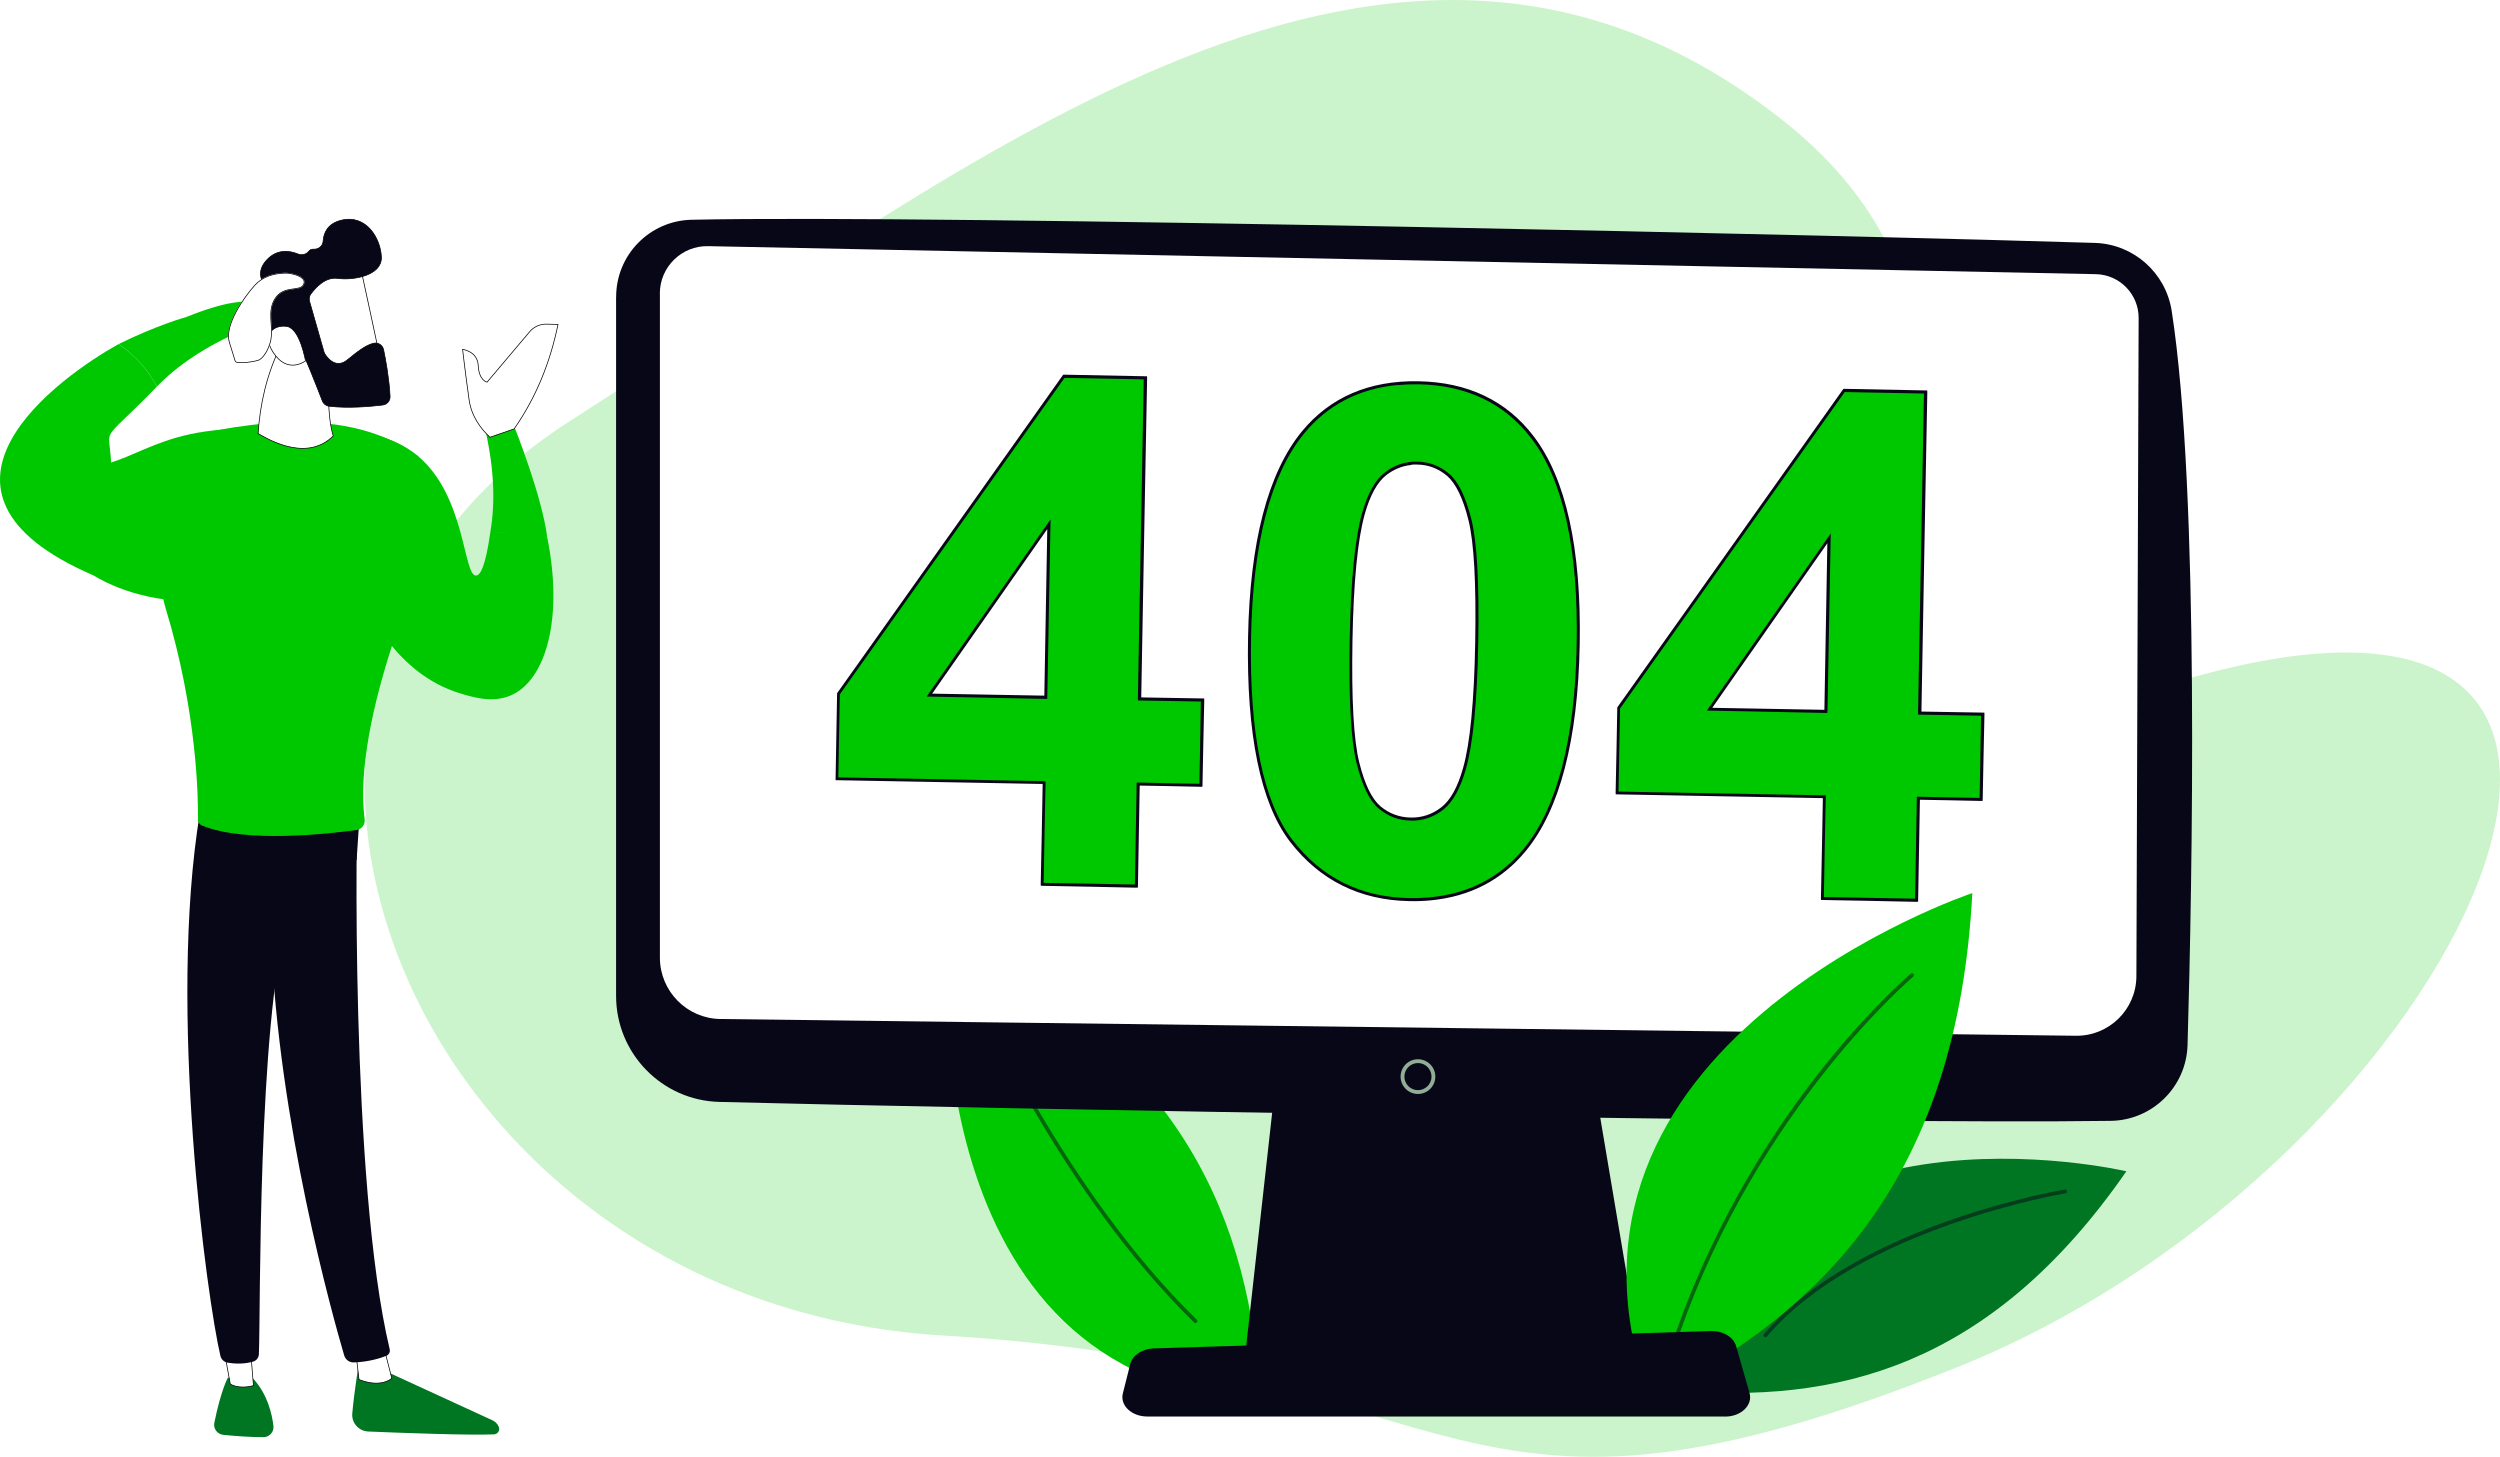
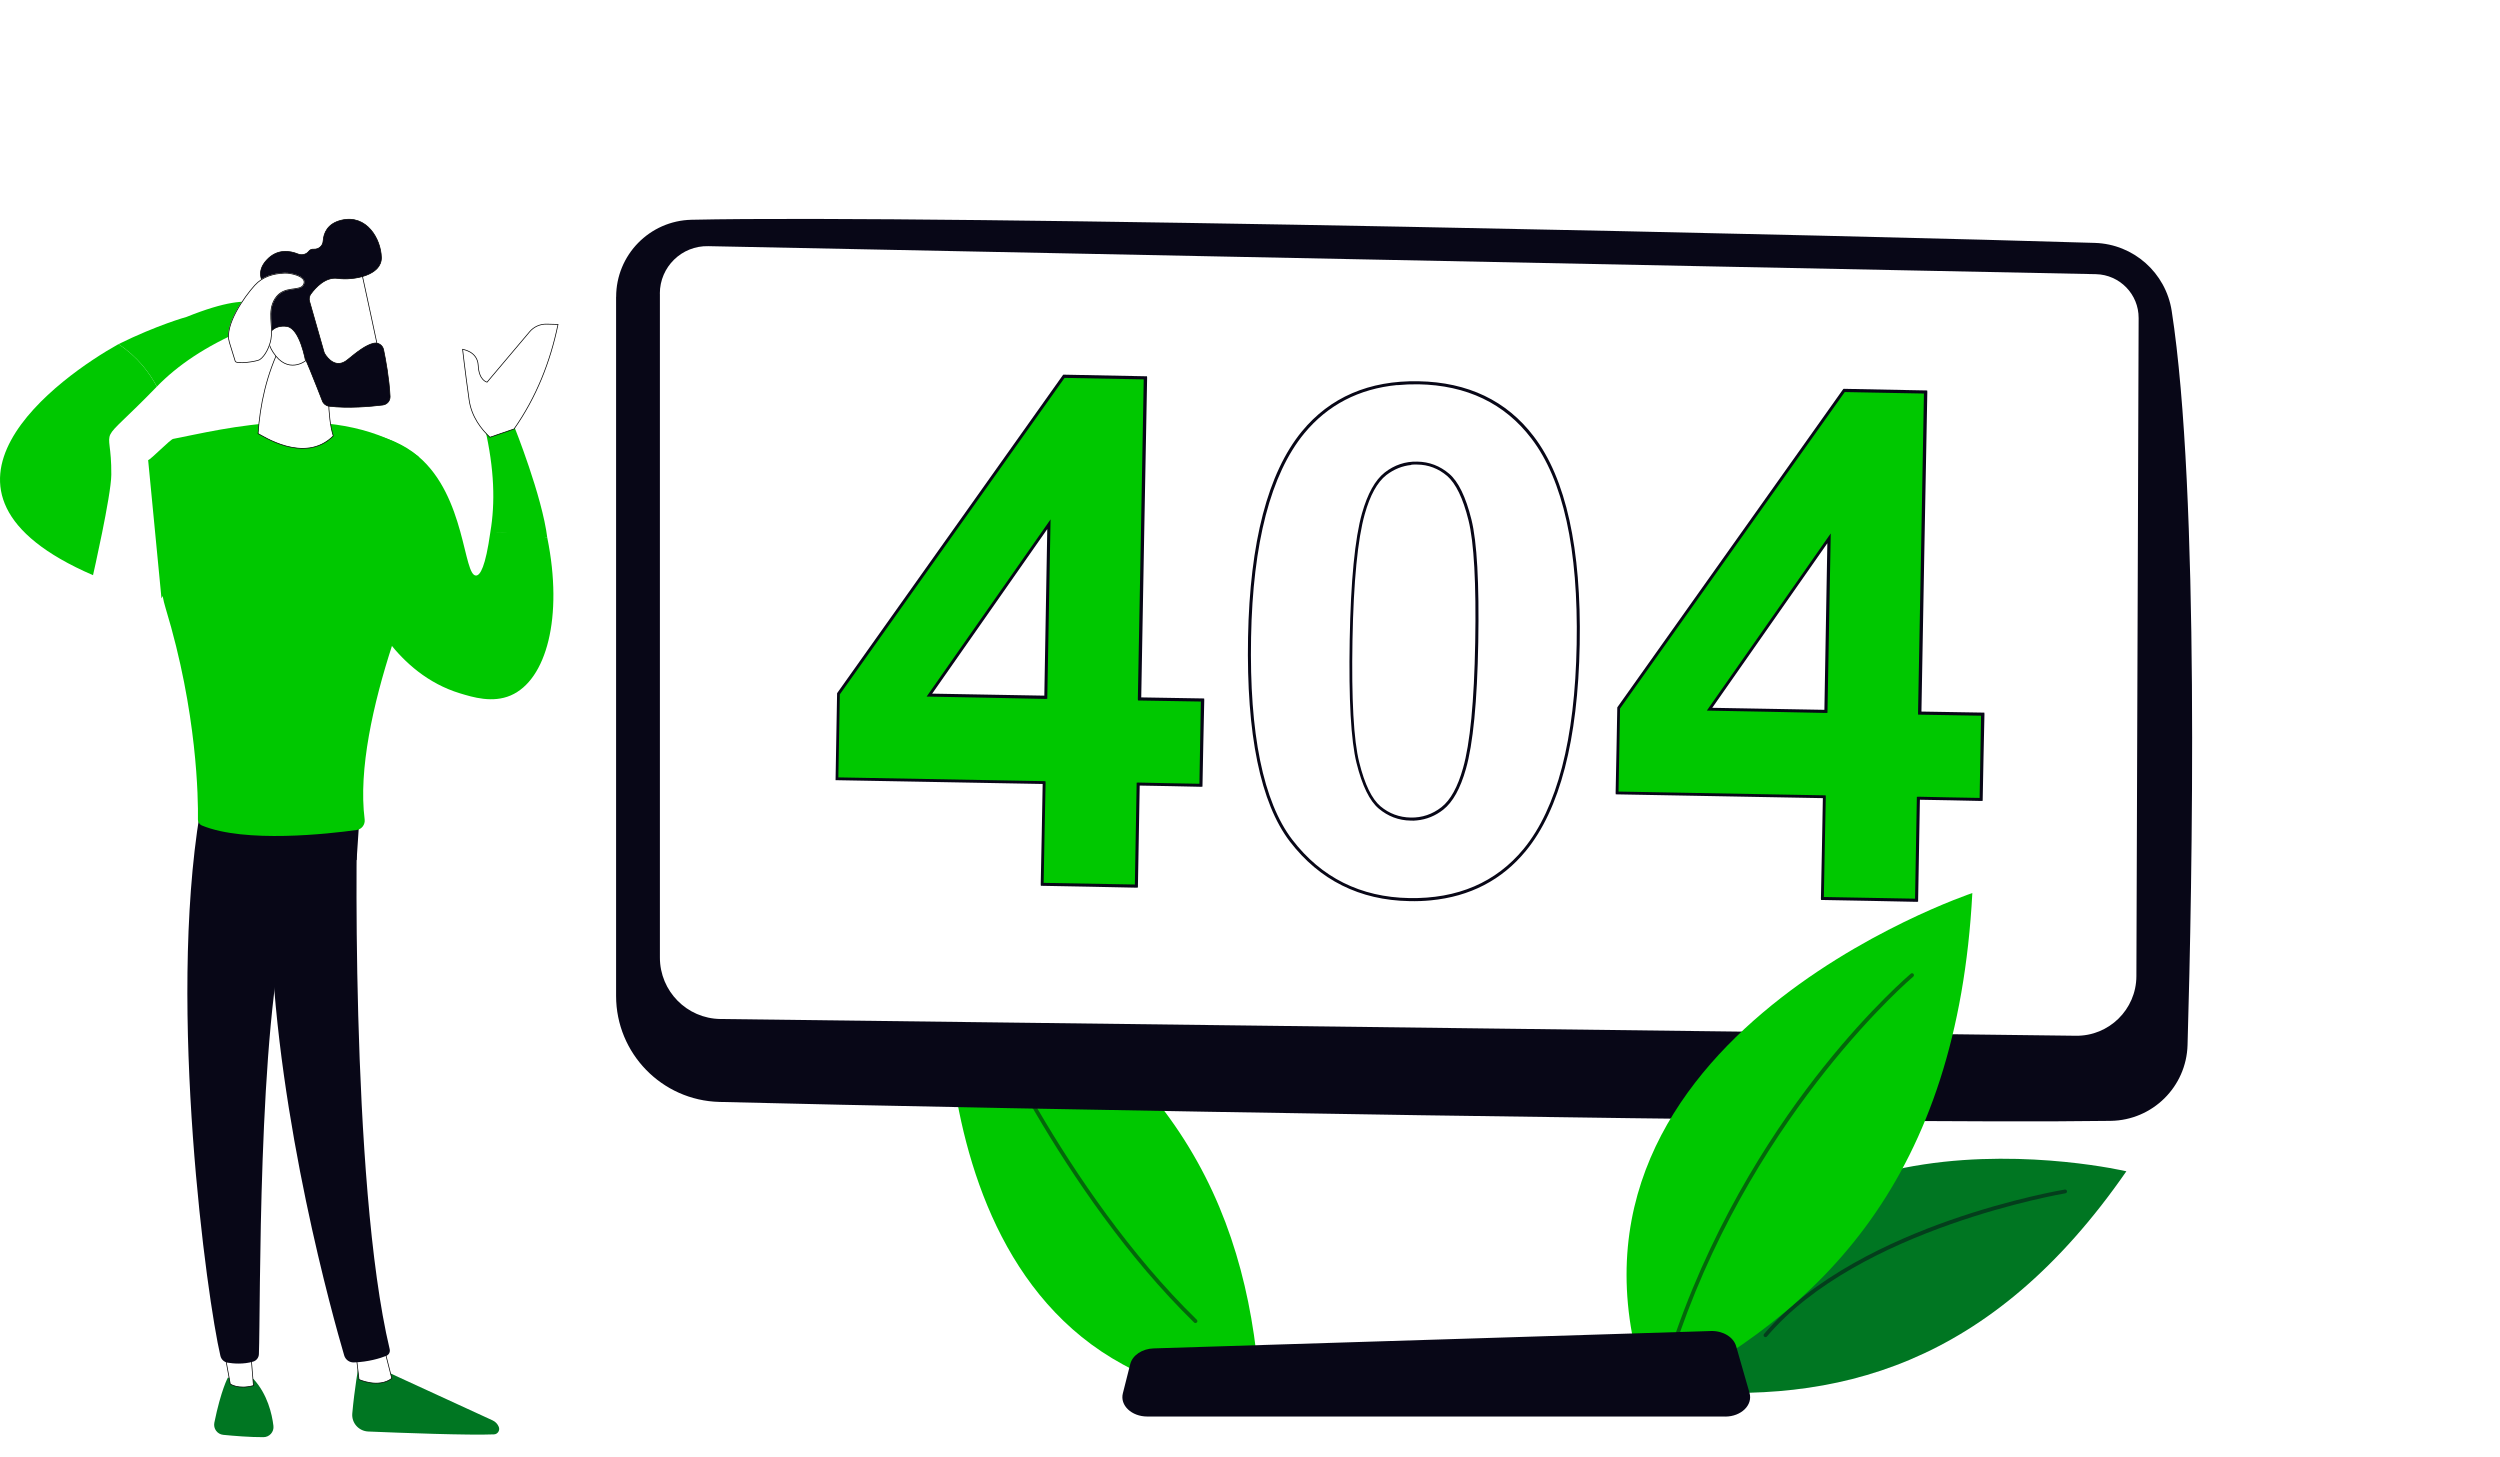
<svg xmlns="http://www.w3.org/2000/svg" xmlns:ns1="http://sodipodi.sourceforge.net/DTD/sodipodi-0.dtd" xmlns:ns2="http://www.inkscape.org/namespaces/inkscape" width="348.974" height="203.36" viewBox="0 0 348.974 203.36" fill="none" version="1.1" id="svg101" ns1:docname="404.svg" ns2:version="1.2.2 (b0a8486541, 2022-12-01)">
  <ns1:namedview id="namedview103" pagecolor="#ffffff" bordercolor="#000000" borderopacity="0.25" ns2:showpageshadow="2" ns2:pageopacity="0.0" ns2:pagecheckerboard="0" ns2:deskcolor="#d1d1d1" showgrid="false" ns2:zoom="2.879845" ns2:cx="175.00942" ns2:cy="74.830417" ns2:window-width="2560" ns2:window-height="1360" ns2:window-x="0" ns2:window-y="0" ns2:window-maximized="1" ns2:current-layer="svg101" />
-   <path d="m 302.575,95.572 c -83.738,25.779 0,-36.767 -54.031,-79.027 -54.031,-42.26 -111.565,5.495 -169.039,42.261 -57.474,36.766 -22.408,123.241 52.186,127.625 74.594,4.384 70.367,32.963 141.602,4.384 71.236,-28.579 113.021,-121.022 29.282,-95.243 z" fill="#ccf4cc" id="path2" />
  <path d="m 175.955,195.597 c -1.392,-25.129 -10.715,-48.044 -43.789,-64.35 0,0 -5.131,61.636 43.789,64.35 z" fill="#00c800" id="path4" />
  <path opacity="0.5" d="m 166.876,184.687 c -0.07,0 -0.133,-0.024 -0.188,-0.078 -18.707,-18.262 -30.399,-45.056 -30.517,-45.322 -0.054,-0.133 0,-0.29 0.141,-0.352 0.133,-0.055 0.289,0 0.352,0.141 0.117,0.266 11.763,26.966 30.4,45.149 0.101,0.102 0.109,0.274 0,0.376 -0.055,0.055 -0.125,0.078 -0.188,0.078 z" fill="#080717" id="path6" />
  <path d="m 233.627,194.033 c 22.594,2.088 44.266,-3.191 63.192,-30.533 0,0 -54.292,-12.748 -63.192,30.533 z" fill="#007622" id="path8" />
  <path opacity="0.5" d="m 246.445,186.65 c -0.063,0 -0.125,-0.024 -0.172,-0.063 -0.11,-0.094 -0.126,-0.266 -0.032,-0.375 6.758,-7.962 17.816,-13.022 25.903,-15.861 8.751,-3.073 16.009,-4.294 16.08,-4.301 0.148,-0.024 0.281,0.078 0.305,0.219 0.023,0.148 -0.071,0.281 -0.219,0.305 -0.29,0.047 -28.875,4.911 -41.662,19.982 -0.055,0.062 -0.125,0.094 -0.203,0.094 z" fill="#080717" id="path10" />
-   <path d="m 178.575,146.412 -4.747,42.607 h 55.114 l -7.18,-42.607 z" fill="#080717" id="path12" />
  <path d="m 86,41.447 v 97.573 c 0,8.024 6.397,14.593 14.422,14.797 35.639,0.923 160.288,3.144 194.215,2.643 5.834,-0.086 10.558,-4.755 10.722,-10.581 0.657,-22.665 1.713,-77.177 -2.213,-102.485 -0.829,-5.326 -5.326,-9.315 -10.715,-9.487 -29.86,-0.954 -162.001,-3.989 -195.904,-3.23 -5.85,0.133 -10.519,4.912 -10.519,10.761 z" fill="#080717" id="path14" />
  <path d="m 92.115,40.97 v 92.7 c 0,4.685 3.762,8.509 8.447,8.572 l 189.186,2.338 c 4.646,0.07 8.454,-3.668 8.47,-8.313 l 0.313,-91.872 c 0.015,-3.324 -2.636,-6.046 -5.96,-6.124 l -193.691,-3.91 c -3.715,-0.094 -6.773,2.894 -6.773,6.609 z" fill="#ffffff" id="path16" />
-   <path opacity="0.7" d="m 197.932,152.707 c -1.337,0 -2.424,-1.087 -2.424,-2.424 0,-1.338 1.087,-2.425 2.424,-2.425 1.338,0 2.425,1.087 2.425,2.425 0,1.337 -1.087,2.424 -2.425,2.424 z m 0,-4.317 c -1.04,0 -1.892,0.853 -1.892,1.893 0,1.04 0.852,1.892 1.892,1.892 1.04,0 1.893,-0.852 1.893,-1.892 0,-1.04 -0.853,-1.893 -1.893,-1.893 z" fill="#ccf4cc" id="path18" />
  <path d="m 230.301,195.213 c 24.237,-12.028 42.929,-30.955 45.017,-70.551 0,0 -63.075,21.061 -45.017,70.551 z" fill="#00c800" id="path20" />
  <path opacity="0.5" d="m 234.218,186.274 c -0.031,0 -0.063,0 -0.086,-0.015 -0.141,-0.047 -0.211,-0.204 -0.164,-0.337 5.787,-16.494 14.382,-29.21 20.576,-36.969 6.711,-8.415 12.138,-12.99 12.185,-13.037 0.11,-0.094 0.282,-0.078 0.376,0.031 0.093,0.11 0.078,0.282 -0.032,0.376 -0.211,0.18 -21.585,18.355 -32.605,49.772 -0.039,0.109 -0.141,0.179 -0.25,0.179 z" fill="#080717" id="path22" />
  <path d="m 240.814,197.732 h -80.664 c -2.19,0 -3.84,-1.557 -3.41,-3.238 l 1.033,-4.09 c 0.313,-1.228 1.666,-2.135 3.277,-2.182 l 77.762,-2.425 c 1.682,-0.055 3.168,0.837 3.535,2.12 l 1.87,6.522 c 0.484,1.697 -1.166,3.301 -3.395,3.301 z" fill="#080717" id="path24" />
  <path d="m 145.515,123.441 0.251,-14.213 -28.909,-0.53 0.221,-11.849 31.463,-44.314 11.368,0.213 -0.802,44.822 8.779,0.149 -0.216,11.904 -8.779,-0.149 -0.252,14.213 -13.104,-0.229 z m 0.468,-26.117 0.437,-24.14 -16.685,23.845 z" fill="#00c800" id="path26" />
  <path d="m 158.824,123.891 -0.201,0.02 c -0.002,-0.019 -13.329,-0.264 -13.329,-0.264 l -0.02,-0.201 c 0.019,-0.001 0.271,-14.012 0.271,-14.012 l -28.909,-0.53 0.213,-12.125 0.031,-0.059 31.527,-44.412 0.11,-0.01 11.591,0.228 0.019,0.201 c -0.018,10e-4 -0.821,44.621 -0.821,44.621 l 8.779,0.149 0.019,0.201 c -0.018,0.002 -0.252,12.11 -0.252,12.11 l -0.201,0.02 c -0.001,-0.019 -8.559,-0.17 -8.559,-0.17 l -0.252,14.213 z m -13.109,-0.653 12.699,0.231 0.252,-14.213 0.201,-0.02 c 10e-4,0.019 8.559,0.17 8.559,0.17 l 0.202,-11.478 -8.779,-0.148 -0.019,-0.201 c 0.018,-0.002 0.821,-44.622 0.821,-44.622 l -11.054,-0.206 -31.365,44.175 -0.209,11.59 28.909,0.53 0.02,0.201 c -0.019,0.002 -0.271,14.013 -0.271,14.013 z m 0.472,-25.694 -0.201,0.02 c -0.002,-0.018 -16.638,-0.331 -16.638,-0.331 l 17.3,-24.735 z m -16.048,-0.72 15.637,0.28 0.412,-23.251 -16.068,22.973 z" fill="#080717" id="path28" />
-   <path d="m 198.018,53.422 c 6.84,0.133 12.14,2.666 15.92,7.615 4.496,5.858 6.609,15.507 6.369,28.889 -0.241,13.364 -2.73,22.941 -7.47,28.694 -3.914,4.751 -9.282,7.059 -16.139,6.946 -6.876,-0.13 -12.362,-2.866 -16.478,-8.226 -4.115,-5.359 -6.044,-14.823 -5.802,-28.371 0.247,-13.309 2.722,-22.83 7.461,-28.601 3.914,-4.751 9.282,-7.059 16.139,-6.946 z m -0.207,11.238 c -1.645,-0.025 -3.11,0.467 -4.415,1.478 -1.303,1.03 -2.342,2.883 -3.098,5.558 -0.992,3.491 -1.567,9.377 -1.709,17.657 -0.142,8.28 0.17,13.989 0.95,17.105 0.781,3.117 1.794,5.197 3.04,6.257 1.246,1.061 2.699,1.585 4.327,1.631 1.645,0.025 3.111,-0.467 4.413,-1.497 1.305,-1.011 2.342,-2.883 3.099,-5.558 0.995,-3.454 1.572,-9.322 1.712,-17.62 0.142,-8.28 -0.169,-13.988 -0.95,-17.105 -0.781,-3.117 -1.795,-5.215 -3.041,-6.275 -1.247,-1.061 -2.703,-1.621 -4.33,-1.649 z" fill="#00c800" id="path30" />
  <path d="m 199.733,125.679 c -0.969,0.094 -1.979,0.136 -3.016,0.107 -6.913,-0.126 -12.515,-2.925 -16.651,-8.301 -4.117,-5.378 -6.095,-14.966 -5.853,-28.515 0.249,-13.29 2.767,-22.944 7.504,-28.734 3.929,-4.789 9.421,-7.146 16.298,-7.016 6.876,0.129 12.291,2.706 16.076,7.692 4.497,5.876 6.659,15.65 6.419,29.032 -0.243,13.345 -2.774,23.055 -7.513,28.827 -3.334,4.067 -7.798,6.38 -13.282,6.91 z m -4.675,-71.934 c -5.375,0.519 -9.732,2.785 -13.002,6.754 -4.673,5.691 -7.178,15.288 -7.419,28.467 -0.25,13.457 1.7,22.956 5.754,28.248 4.053,5.291 9.539,8.028 16.322,8.148 6.747,0.123 12.115,-2.185 15.963,-6.855 4.673,-5.692 7.176,-15.307 7.41,-28.559 0.248,-13.291 -1.886,-22.975 -6.338,-28.763 -3.719,-4.881 -9.019,-7.414 -15.748,-7.54 -1.016,-0.012 -2.008,0.028 -2.959,0.12 z m 2.712,60.776 c -0.274,0.026 -0.566,0.055 -0.846,0.026 -1.681,-0.022 -3.176,-0.597 -4.461,-1.673 -1.284,-1.075 -2.321,-3.207 -3.105,-6.361 -0.78,-3.117 -1.099,-8.898 -0.955,-17.16 0.143,-8.261 0.73,-14.223 1.721,-17.713 0.772,-2.713 1.824,-4.623 3.161,-5.675 1.338,-1.052 2.875,-1.569 4.54,-1.527 1.681,0.022 3.176,0.598 4.462,1.691 1.287,1.094 2.325,3.245 3.107,6.38 0.781,3.116 1.099,8.898 0.956,17.16 -0.144,8.261 -0.731,14.223 -1.726,17.677 -0.771,2.713 -1.823,4.623 -3.161,5.674 -1.097,0.863 -2.34,1.37 -3.693,1.501 z m -0.767,-49.616 c -1.262,0.122 -2.433,0.604 -3.481,1.406 -1.27,0.99 -2.274,2.821 -3.016,5.458 -0.977,3.452 -1.567,9.377 -1.714,17.602 -0.147,8.225 0.168,13.97 0.945,17.05 0.757,3.064 1.768,5.125 2.972,6.135 1.205,1.009 2.621,1.536 4.211,1.567 1.59,0.031 3.019,-0.457 4.289,-1.447 1.269,-0.99 2.274,-2.821 3.015,-5.458 0.981,-3.416 1.555,-9.32 1.7,-17.564 0.147,-8.225 -0.168,-13.97 -0.945,-17.05 -0.757,-3.063 -1.768,-5.125 -2.976,-6.171 -1.206,-1.027 -2.625,-1.573 -4.194,-1.587 -0.278,-0.01 -0.536,-0.004 -0.81,0.022 z" fill="#080717" id="path32" />
  <path d="m 254.404,125.421 0.251,-14.214 -28.909,-0.53 0.221,-11.849 31.462,-44.313 11.369,0.212 -0.802,44.823 8.778,0.148 -0.216,11.904 -8.779,-0.149 -0.251,14.214 -13.104,-0.23 z m 0.484,-26.137 0.437,-24.14 -16.685,23.845 z" fill="#00c800" id="path34" />
  <path d="m 267.732,125.868 -0.201,0.02 c -0.002,-0.019 -13.329,-0.263 -13.329,-0.263 l -0.019,-0.202 c 0.018,-10e-4 0.27,-14.012 0.27,-14.012 l -28.909,-0.53 -0.019,-0.201 c 0.018,-0.002 0.232,-11.924 0.232,-11.924 l 0.032,-0.058 31.526,-44.413 0.11,-0.01 11.591,0.228 0.02,0.201 c -0.019,0.002 -0.822,44.621 -0.822,44.621 l 8.779,0.149 0.019,0.201 c -0.018,0.002 -0.251,12.11 -0.251,12.11 l -0.201,0.02 c -0.002,-0.019 -8.56,-0.17 -8.56,-0.17 l -0.251,14.213 z m -13.108,-0.653 12.698,0.231 0.252,-14.213 0.201,-0.02 c 0.002,0.019 8.559,0.17 8.559,0.17 l 0.202,-11.477 -8.779,-0.149 -0.019,-0.201 c 0.018,-0.002 0.822,-44.622 0.822,-44.622 l -11.054,-0.206 -31.365,44.175 -0.21,11.59 28.909,0.53 0.02,0.201 c -0.018,0.002 -0.271,14.013 -0.271,14.013 z m 0.47,-25.712 -0.201,0.02 c -0.002,-0.019 -16.639,-0.331 -16.639,-0.331 l 17.3,-24.735 z m -16.065,-0.7 15.637,0.28 0.412,-23.252 -16.068,22.974 z" fill="#080717" id="path36" />
  <path d="m 50.073,190.52 c 0,0 -0.599,3.409 -0.898,6.784 -0.116,1.322 0.898,2.461 2.228,2.52 4.498,0.191 14.109,0.548 17.56,0.399 0.515,-0.025 0.856,-0.557 0.665,-1.04 -0.158,-0.407 -0.474,-0.731 -0.865,-0.914 l -15.88,-7.3 -2.802,-0.457 z" fill="#007622" id="path38" />
  <path d="m 50.113,192.564 -0.473,-4.007 3.915,-0.616 1.136,4.471 c -0.927,0.701 -2.068,0.742 -2.987,0.602 -0.463,-0.07 -0.868,-0.185 -1.156,-0.283 -0.144,-0.049 -0.26,-0.094 -0.339,-0.126 -0.04,-0.016 -0.07,-0.029 -0.09,-0.038 z" fill="#ffffff" stroke="#000000" stroke-width="0.1" id="path40" />
  <path d="m 49.949,111.834 c -0.208,1.065 -1.122,53.153 4.448,76.5 0.091,0.382 -0.1,0.773 -0.466,0.922 -0.856,0.35 -2.527,0.857 -4.531,0.923 -0.624,0.025 -1.181,-0.382 -1.355,-0.981 -1.588,-5.412 -9.22,-32.55 -10.21,-58.474 -1.114,-28.966 0,-0.989 0,-0.989 l 0.648,-17.901 z" fill="#080717" id="path42" />
  <path d="m 31.807,192.3 c 0,0 -0.956,1.721 -1.887,6.294 -0.166,0.823 0.407,1.613 1.247,1.696 1.488,0.149 3.766,0.332 5.604,0.324 0.84,0 1.505,-0.74 1.397,-1.58 -0.2,-1.671 -0.831,-4.406 -2.785,-6.543 z" fill="#007622" id="path44" />
  <path d="m 32.143,193.192 -1.115,-6.085 3.818,-0.234 0.533,6.544 c -1.082,0.285 -1.893,0.226 -2.435,0.097 -0.274,-0.066 -0.479,-0.15 -0.615,-0.217 -0.068,-0.033 -0.119,-0.063 -0.152,-0.083 -0.014,-0.009 -0.025,-0.016 -0.033,-0.022 z" fill="#ffffff" stroke="#000000" stroke-width="0.1" id="path46" />
  <path d="m 27.908,113.43 c -4.556,27.487 0.989,67.928 2.86,75.843 0.116,0.482 0.507,0.856 0.998,0.939 0.832,0.142 2.212,0.25 3.558,-0.141 0.466,-0.133 0.798,-0.557 0.815,-1.039 0.249,-6.402 -0.2,-45.687 4.041,-61.218 0.216,-0.79 0.698,-1.472 1.364,-1.946 l 8.239,-5.853 0.632,-9.461 -22.498,2.885 z" fill="#080717" id="path48" />
  <path d="m 68.451,74.254 c -0.69,4.922 -1.422,6.053 -1.987,6.086 -1.804,0.092 -1.447,-11.008 -8.056,-16.62 -4.174,-3.55 -9.877,-3.841 -14.35,-3.425 2.087,7.482 4.174,14.973 6.261,22.456 0.914,2.237 4.889,11.283 13.876,14.026 1.829,0.557 4.556,1.389 7.092,0.3 5.005,-2.154 7.35,-10.958 5.113,-21.991 -1.048,-0.391 -2.511,-0.807 -7.948,-0.832 z" fill="#00c800" id="path50" />
  <path d="m 66.853,55.057 0.831,4.68 c 1.33,5.721 1.455,10.493 0.765,14.517 1.139,0.05 2.345,0.125 3.592,0.25 1.538,0.149 2.993,0.349 4.357,0.582 -0.715,-5.82 -4.589,-15.482 -4.589,-15.482 -2.336,-3.375 -2.611,-1.18 -4.947,-4.547 z" fill="#00c800" id="path52" />
  <path d="m 76.314,45.245 h 0.001 0.008 l 1.569,0.04 c -1.081,5.238 -3.018,10.137 -6.131,14.592 l -3.373,1.158 c -1.156,-1.071 -2.569,-2.825 -2.906,-5.222 -0.299,-2.124 -0.528,-3.902 -0.682,-5.15 -0.077,-0.624 -0.135,-1.116 -0.174,-1.451 -0.019,-0.167 -0.034,-0.296 -0.044,-0.383 l -0.007,-0.067 c 0.009,0.002 0.018,0.004 0.028,0.005 0.059,0.011 0.143,0.028 0.245,0.056 0.204,0.054 0.476,0.148 0.751,0.305 0.549,0.313 1.107,0.876 1.155,1.881 0.05,1.04 0.346,1.621 0.636,1.943 0.145,0.161 0.287,0.256 0.394,0.311 0.053,0.028 0.098,0.045 0.13,0.056 0.016,0.005 0.028,0.009 0.037,0.011 l 0.011,0.003 h 0.003 l 0.001,10e-4 c 1e-4,0 2e-4,0 0.01,-0.049 l -0.01,0.049 0.029,0.005 0.019,-0.022 5.903,-6.992 c 0.589,-0.711 1.472,-1.104 2.397,-1.08 z" fill="#ffffff" id="path54" />
  <path d="m 67.966,53.335 -0.001,-10e-4 h -0.003 l -0.011,-0.003 c -0.009,-0.002 -0.021,-0.006 -0.037,-0.011 -0.032,-0.011 -0.076,-0.028 -0.13,-0.056 -0.107,-0.055 -0.249,-0.15 -0.394,-0.311 -0.29,-0.322 -0.586,-0.903 -0.636,-1.943 -0.049,-1.005 -0.607,-1.568 -1.155,-1.881 -0.275,-0.157 -0.547,-0.251 -0.751,-0.305 -0.102,-0.028 -0.186,-0.045 -0.245,-0.056 -0.01,-10e-4 -0.02,-0.003 -0.028,-0.005 l 0.007,0.067 c 0.01,0.087 0.025,0.216 0.044,0.383 0.039,0.335 0.097,0.827 0.174,1.451 0.154,1.248 0.382,3.026 0.682,5.15 0.337,2.397 1.75,4.151 2.906,5.222 l 3.373,-1.158 c 3.113,-4.455 5.051,-9.354 6.131,-14.592 l -1.569,-0.04 h -0.008 -0.001 c -0.924,-0.025 -1.808,0.368 -2.397,1.08 l -5.903,6.992 -0.019,0.022 z m 0,0 c 1e-4,0 2e-4,0 0.01,-0.049 z" stroke="#000000" stroke-width="0.1" id="path56" />
  <path d="m 20.68,64.227 c 0.391,-0.1 3.085,-2.885 3.484,-2.96 6.626,-1.264 23.172,-5.72 34.238,2.453 0.025,0.233 0.042,0.424 0.058,0.582 0.108,0.149 0.258,0.391 0.457,0.781 1.048,2.029 2.303,3.999 3.733,5.837 -0.316,0.316 -0.582,0.682 -0.773,1.089 -2.661,5.695 -12.746,28.46 -10.975,42.369 0.091,0.715 -0.399,1.38 -1.114,1.48 -3.916,0.541 -15.573,1.863 -21.592,-0.623 -0.349,-0.142 -0.574,-0.491 -0.565,-0.865 0.042,-2.794 -0.075,-14.907 -4.523,-29.515 -0.166,-0.541 -0.299,-1.098 -0.407,-1.655 -0.058,0.116 -0.108,0.224 -0.158,0.333 l -1.862,-19.298 z" fill="#00c800" id="path58" />
-   <path d="m 30.79,60.004 c -12.355,0.906 -14.941,7.965 -23.479,3.65 l 1.513,13.228 c 3.168,3.5 7.948,5.878 13.976,6.776 l 7.998,-23.646 z" fill="#00c800" id="path60" />
  <path d="m 39.269,48.098 6.747,1.469 c -0.107,2.147 -0.197,4.268 -0.153,6.202 0.044,1.933 0.223,3.682 0.655,5.085 -2.011,2.001 -4.515,1.967 -6.584,1.405 -1.038,-0.282 -1.964,-0.696 -2.66,-1.051 -0.348,-0.177 -0.638,-0.34 -0.856,-0.463 -0.03,-0.017 -0.058,-0.033 -0.085,-0.048 -0.072,-0.041 -0.134,-0.076 -0.185,-0.105 -0.049,-0.027 -0.09,-0.049 -0.122,-0.064 0.268,-3.973 1.145,-8.238 3.242,-12.43 z" fill="#ffffff" stroke="#000000" stroke-width="0.1" id="path62" />
  <path d="m 53.357,51.425 -8.123,1.545 -4.869,-13.07 c 0.015,-0.011 0.035,-0.026 0.06,-0.045 0.059,-0.044 0.146,-0.107 0.257,-0.187 0.222,-0.16 0.542,-0.385 0.932,-0.644 0.78,-0.52 1.84,-1.18 2.961,-1.742 1.121,-0.562 2.299,-1.023 3.316,-1.149 1.017,-0.126 1.858,0.085 2.332,0.849 l 0.005,0.008 c 0.002,0.008 0.005,0.017 0.009,0.029 0.009,0.032 0.021,0.077 0.035,0.135 0.029,0.115 0.067,0.278 0.114,0.483 0.094,0.41 0.222,0.985 0.373,1.67 0.301,1.37 0.691,3.178 1.078,4.981 0.387,1.803 0.77,3.599 1.056,4.945 0.143,0.673 0.262,1.234 0.345,1.626 l 0.097,0.455 z" fill="#ffffff" stroke="#000000" stroke-width="0.1" id="path64" />
  <path d="m 44.849,39.537 c -0.622,0.455 -1.113,1.038 -1.419,1.45 h -0.009 l -0.015,0.021 c -0.225,0.311 -0.303,0.709 -0.19,1.083 0,-10e-5 0,1e-4 0,0 l 2.004,7.016 3e-4,10e-4 c 0.034,0.111 0.077,0.215 0.139,0.312 0.163,0.259 0.541,0.79 1.08,1.092 0.271,0.152 0.583,0.247 0.93,0.22 0.347,-0.026 0.724,-0.175 1.123,-0.502 0.669,-0.549 1.314,-1.069 1.93,-1.482 0.617,-0.414 1.201,-0.717 1.748,-0.836 0.621,-0.135 1.235,0.271 1.371,0.893 0.282,1.346 0.789,4.07 0.905,6.543 0.024,0.597 -0.414,1.107 -1.012,1.187 -1.629,0.2 -4.824,0.498 -7.503,0.167 -0.423,-0.056 -0.781,-0.336 -0.932,-0.726 -0.353,-0.91 -1.027,-2.64 -1.71,-4.31 -0.682,-1.669 -1.376,-3.284 -1.769,-3.961 -0.375,-0.644 -1.056,-0.992 -1.746,-1.178 -0.691,-0.186 -1.401,-0.211 -1.848,-0.202 -0.328,-2e-4 -0.63,-0.12 -0.862,-0.359 -0.351,-0.363 -0.8,-0.949 -0.927,-1.659 -0.127,-0.705 0.063,-1.543 1.008,-2.419 0.495,-0.46 0.511,-1.239 0.07,-1.741 -0.383,-0.429 -0.746,-0.994 -0.833,-1.647 -0.086,-0.651 0.101,-1.397 0.832,-2.194 1.468,-1.607 3.237,-1.314 4.376,-0.852 0.525,0.215 1.166,0.079 1.514,-0.382 0.141,-0.179 0.349,-0.312 0.68,-0.288 0.682,0.043 1.274,-0.441 1.317,-1.127 0.037,-0.559 0.187,-1.169 0.568,-1.697 0.38,-0.528 0.993,-0.979 1.964,-1.217 1.779,-0.435 3.16,0.223 4.106,1.308 0.949,1.088 1.461,2.604 1.494,3.874 0.032,1.248 -0.916,2.06 -2.177,2.523 -1.259,0.463 -2.812,0.568 -3.944,0.411 -0.857,-0.119 -1.631,0.215 -2.264,0.677 z" fill="#080717" id="path66" />
  <path d="m 43.217,42.091 c -0.113,-0.373 -0.034,-0.772 0.19,-1.083 l 0.015,-0.021 h 0.009 c 0.306,-0.412 0.796,-0.996 1.419,-1.45 0.632,-0.463 1.406,-0.796 2.264,-0.677 m -3.896,3.231 c 0,1e-4 0,-10e-5 0,0 z m 0,0 2.004,7.016 3e-4,10e-4 c 0.034,0.111 0.077,0.215 0.139,0.312 0.163,0.259 0.541,0.79 1.08,1.092 0.271,0.152 0.583,0.247 0.93,0.22 0.347,-0.026 0.724,-0.175 1.123,-0.502 0.669,-0.549 1.314,-1.069 1.93,-1.482 0.617,-0.414 1.201,-0.717 1.748,-0.836 0.621,-0.135 1.235,0.271 1.371,0.893 0.282,1.346 0.789,4.07 0.905,6.543 0.024,0.597 -0.414,1.107 -1.012,1.187 -1.629,0.2 -4.824,0.498 -7.503,0.167 -0.423,-0.056 -0.781,-0.336 -0.932,-0.726 -0.353,-0.91 -1.027,-2.64 -1.71,-4.31 -0.682,-1.669 -1.376,-3.284 -1.769,-3.961 -0.375,-0.644 -1.056,-0.992 -1.746,-1.178 -0.691,-0.186 -1.401,-0.211 -1.848,-0.202 -0.328,-2e-4 -0.63,-0.12 -0.862,-0.359 -0.351,-0.363 -0.8,-0.949 -0.927,-1.659 -0.127,-0.705 0.063,-1.543 1.008,-2.419 0.495,-0.46 0.511,-1.239 0.07,-1.741 -0.383,-0.429 -0.746,-0.994 -0.833,-1.647 -0.086,-0.651 0.101,-1.397 0.832,-2.194 1.468,-1.607 3.237,-1.314 4.376,-0.852 0.525,0.215 1.166,0.079 1.514,-0.382 0.141,-0.179 0.349,-0.312 0.68,-0.288 0.682,0.043 1.274,-0.441 1.317,-1.127 0.037,-0.559 0.187,-1.169 0.568,-1.697 0.38,-0.528 0.993,-0.979 1.964,-1.217 1.779,-0.435 3.16,0.223 4.106,1.308 0.949,1.088 1.461,2.604 1.494,3.874 0.032,1.248 -0.916,2.06 -2.177,2.523 -1.259,0.463 -2.812,0.568 -3.944,0.411 m 0,0 -0.006,0.042" stroke="#000000" stroke-width="0.1" id="path68" />
  <path d="m 38.119,49.167 c -0.833,-1.287 -0.774,-2.262 -0.304,-2.873 0.474,-0.615 1.38,-0.881 2.281,-0.717 0.438,0.08 0.819,0.412 1.145,0.88 0.325,0.467 0.591,1.06 0.8,1.645 0.209,0.585 0.361,1.16 0.461,1.589 0.05,0.214 0.087,0.392 0.111,0.516 0.012,0.062 0.021,0.11 0.027,0.143 l 0.004,0.021 -0.004,0.003 c -0.019,0.014 -0.046,0.034 -0.082,0.058 -0.072,0.048 -0.178,0.114 -0.311,0.183 -0.267,0.138 -0.643,0.288 -1.083,0.339 -0.439,0.051 -0.942,0.003 -1.463,-0.256 -0.522,-0.258 -1.065,-0.729 -1.583,-1.53 z" fill="#ffffff" stroke="#000000" stroke-width="0.1" id="path70" />
  <path d="m 36.895,43.682 -2.818,2.345 c -5.404,2.303 -9.337,5.005 -12.18,7.94 -1.031,-1.937 -2.702,-4.182 -5.363,-5.928 5.446,-2.685 9.503,-3.8 9.503,-3.8 11,-4.423 10.85,-0.557 10.85,-0.557 z" fill="#00c800" id="path72" />
  <g filter="url(#filter0_d_1_2676)" id="g78" transform="translate(-1.9939484e-5,-53.442)">
    <path d="m 39.689,87.522 c 0.316,-0.017 0.665,0.017 1.048,0.1 0.865,0.183 2.029,0.632 1.721,1.463 -0.449,1.256 -2.802,0.083 -4.049,2.103 -1.097,1.779 -0.2,3.716 -0.54,5.637 -0.166,0.931 -0.765,2.32 -1.596,2.869 -0.374,0.241 -3.317,0.715 -3.484,0.191 l -0.823,-2.661 c -0.74,-2.394 2.095,-6.377 3.558,-7.99 1.131,-1.247 2.66,-1.655 4.165,-1.713 z" fill="#ffffff" id="path74" />
    <path d="m 39.691,87.572 c 0.311,-0.016 0.656,0.016 1.035,0.099 0.43,0.091 0.93,0.247 1.283,0.481 0.176,0.117 0.312,0.251 0.386,0.402 0.073,0.149 0.088,0.319 0.016,0.514 -0.105,0.294 -0.321,0.449 -0.615,0.544 -0.232,0.075 -0.507,0.112 -0.809,0.153 -0.085,0.011 -0.172,0.023 -0.262,0.036 -0.804,0.117 -1.723,0.332 -2.359,1.362 -0.557,0.903 -0.606,1.845 -0.561,2.794 0.011,0.222 0.026,0.444 0.042,0.666 0.051,0.732 0.102,1.463 -0.027,2.194 -0.082,0.46 -0.272,1.036 -0.544,1.563 -0.273,0.529 -0.625,1.004 -1.03,1.272 -0.04,0.026 -0.121,0.058 -0.237,0.093 -0.115,0.035 -0.26,0.07 -0.424,0.105 -0.329,0.07 -0.736,0.135 -1.136,0.176 -0.4,0.042 -0.792,0.059 -1.093,0.034 -0.151,-0.012 -0.275,-0.035 -0.366,-0.07 -0.092,-0.035 -0.138,-0.077 -0.152,-0.12 l -0.823,-2.66 c -0.181,-0.587 -0.145,-1.274 0.039,-2.005 0.183,-0.73 0.512,-1.499 0.911,-2.245 0.797,-1.492 1.869,-2.888 2.598,-3.692 1.118,-1.233 2.633,-1.639 4.13,-1.696 z" stroke="#000000" stroke-width="0.1" id="path76" />
  </g>
  <path d="m 21.897,53.967 c -8.888,9.154 -6.294,4.498 -6.36,12.305 -0.025,2.91 -2.552,14.018 -2.552,14.018 -27.188,-11.74 -4.498,-27.77 3.55,-32.251 2.661,1.746 4.332,3.991 5.363,5.928 z" fill="#00c800" id="path80" />
  <defs id="defs99">
    <filter id="filter0_d_1_2676" x="27.844" y="87.518" width="18.664" height="20.604" filterUnits="userSpaceOnUse" color-interpolation-filters="sRGB">
      <feFlood flood-opacity="0" result="BackgroundImageFix" id="feFlood82" />
      <feColorMatrix in="SourceAlpha" type="matrix" values="0 0 0 0 0 0 0 0 0 0 0 0 0 0 0 0 0 0 127 0" result="hardAlpha" id="feColorMatrix84" />
      <feOffset dy="4" id="feOffset86" />
      <feGaussianBlur stdDeviation="2" id="feGaussianBlur88" />
      <feComposite in2="hardAlpha" operator="out" id="feComposite90" />
      <feColorMatrix type="matrix" values="0 0 0 0 0 0 0 0 0 0 0 0 0 0 0 0 0 0 0.25 0" id="feColorMatrix92" />
      <feBlend mode="normal" in2="BackgroundImageFix" result="effect1_dropShadow_1_2676" id="feBlend94" />
      <feBlend mode="normal" in="SourceGraphic" in2="effect1_dropShadow_1_2676" result="shape" id="feBlend96" />
    </filter>
  </defs>
</svg>